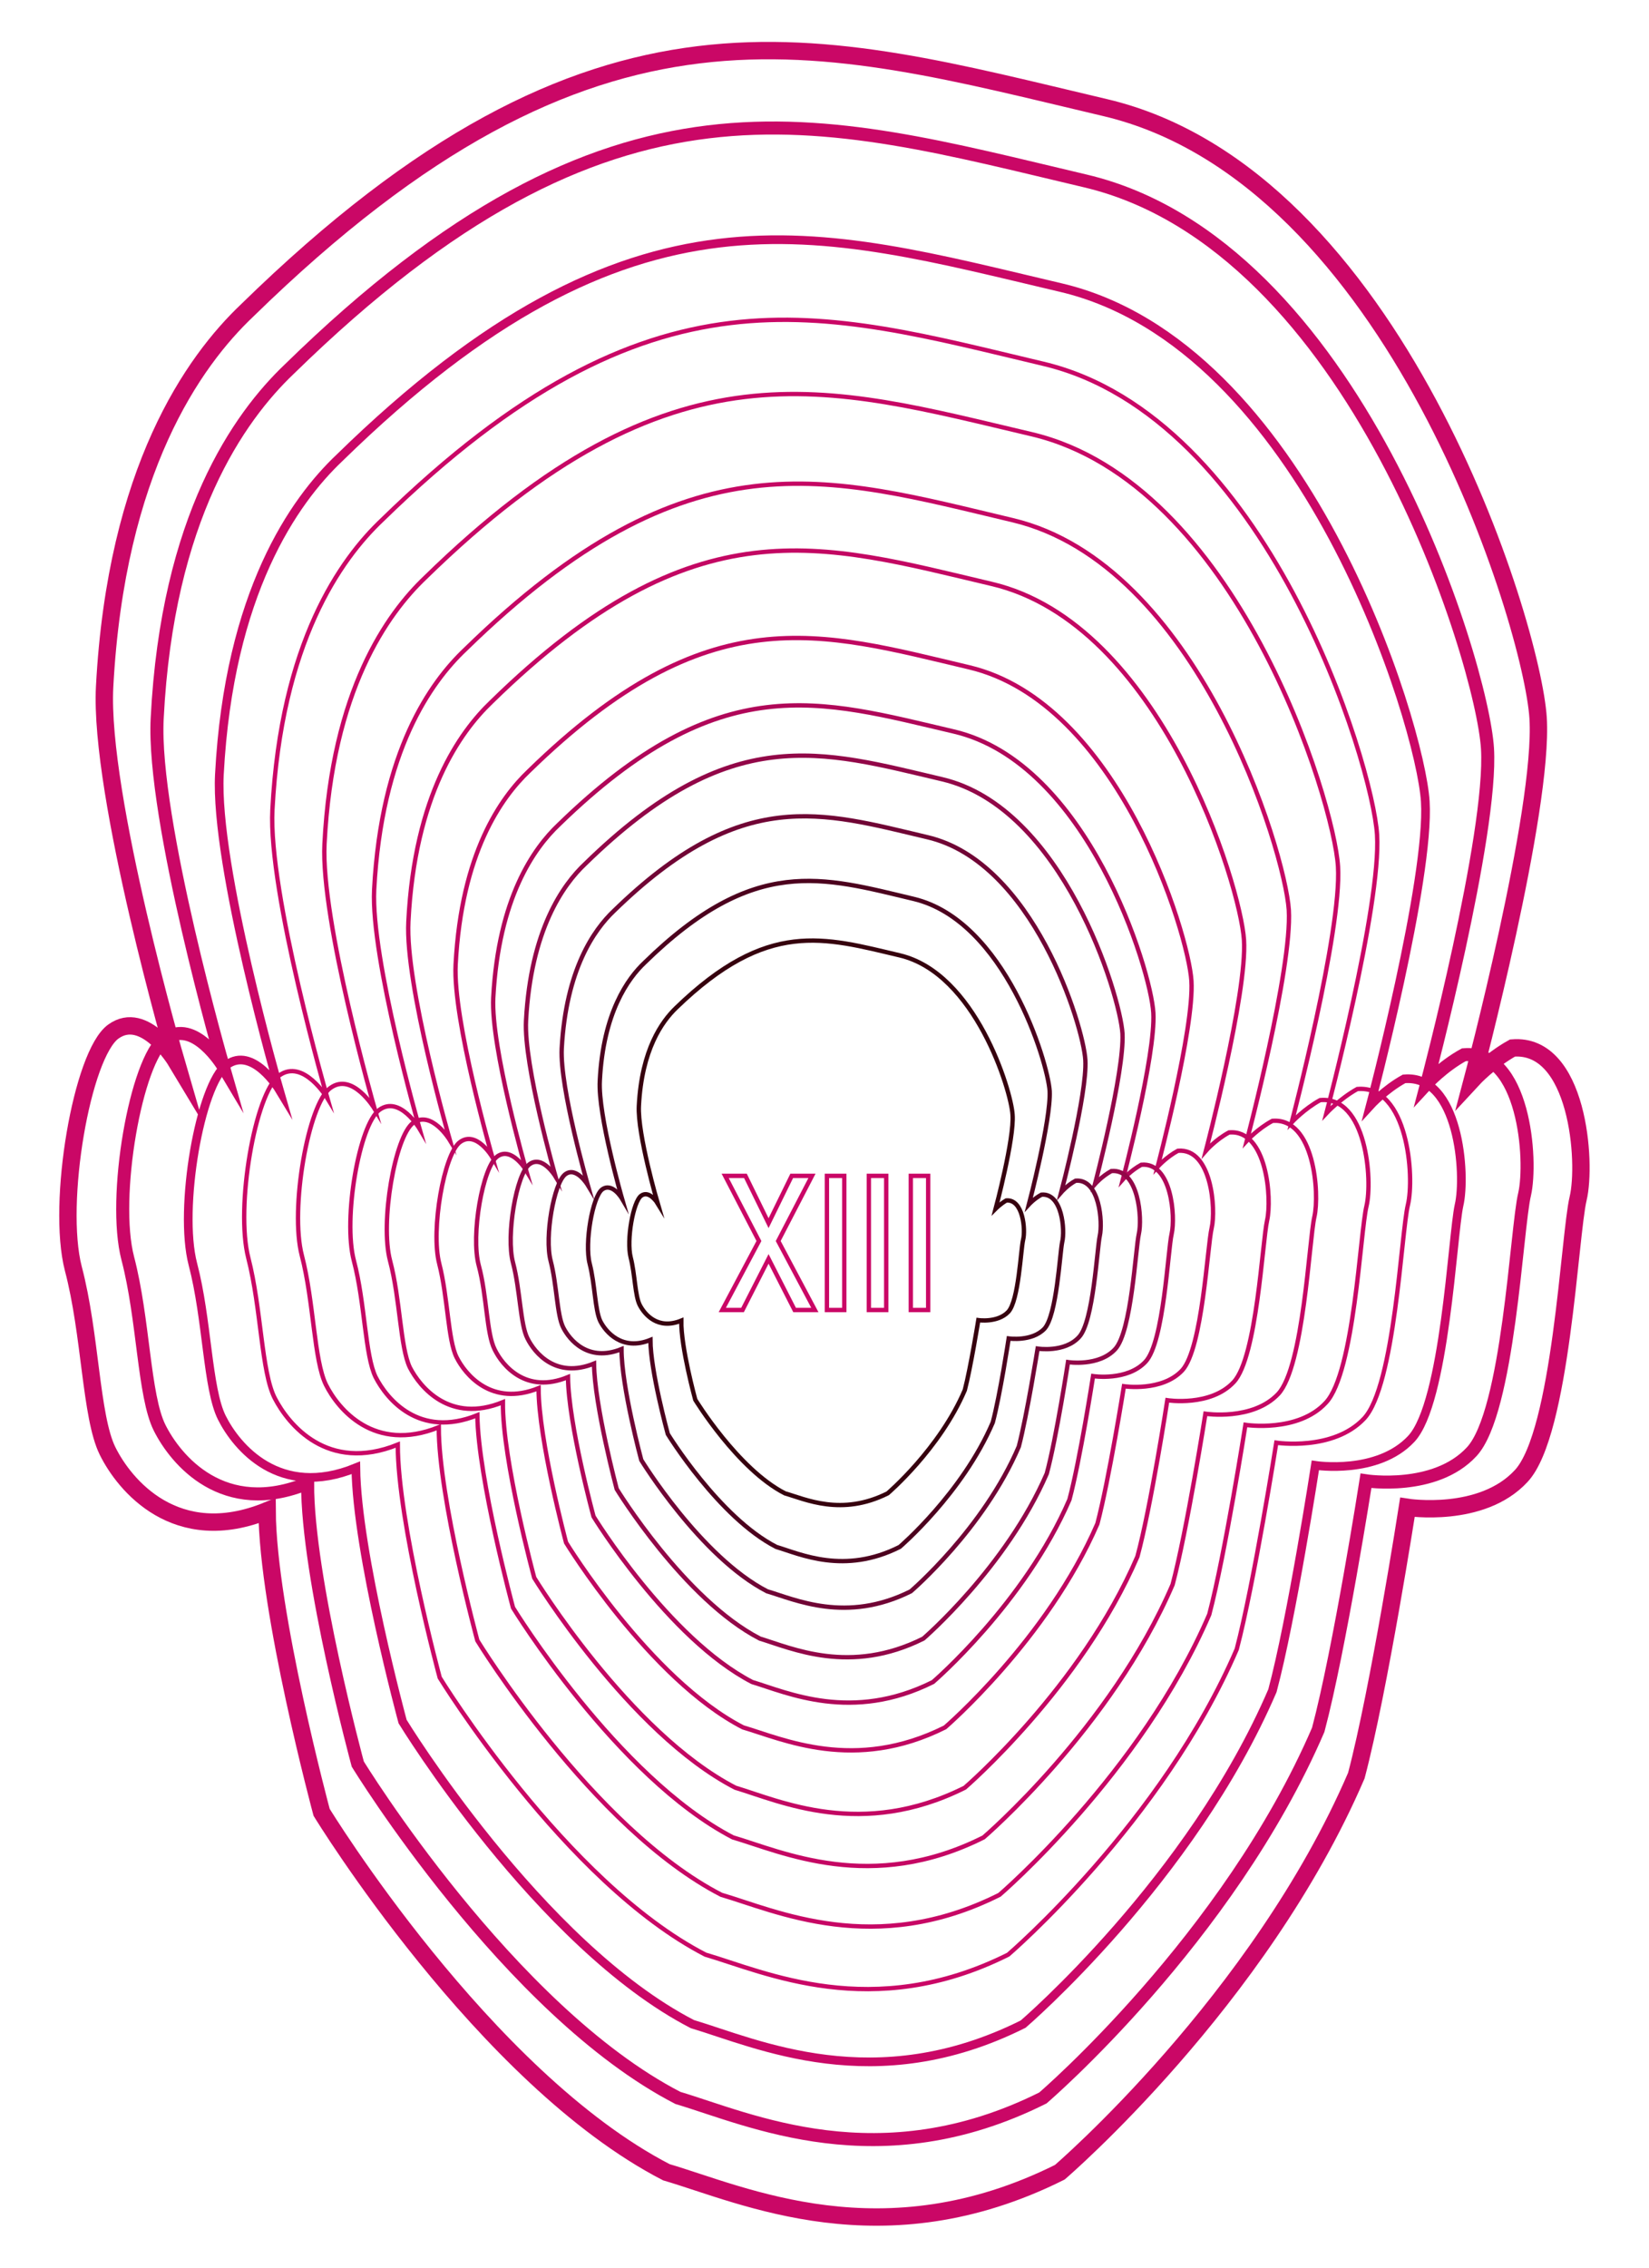
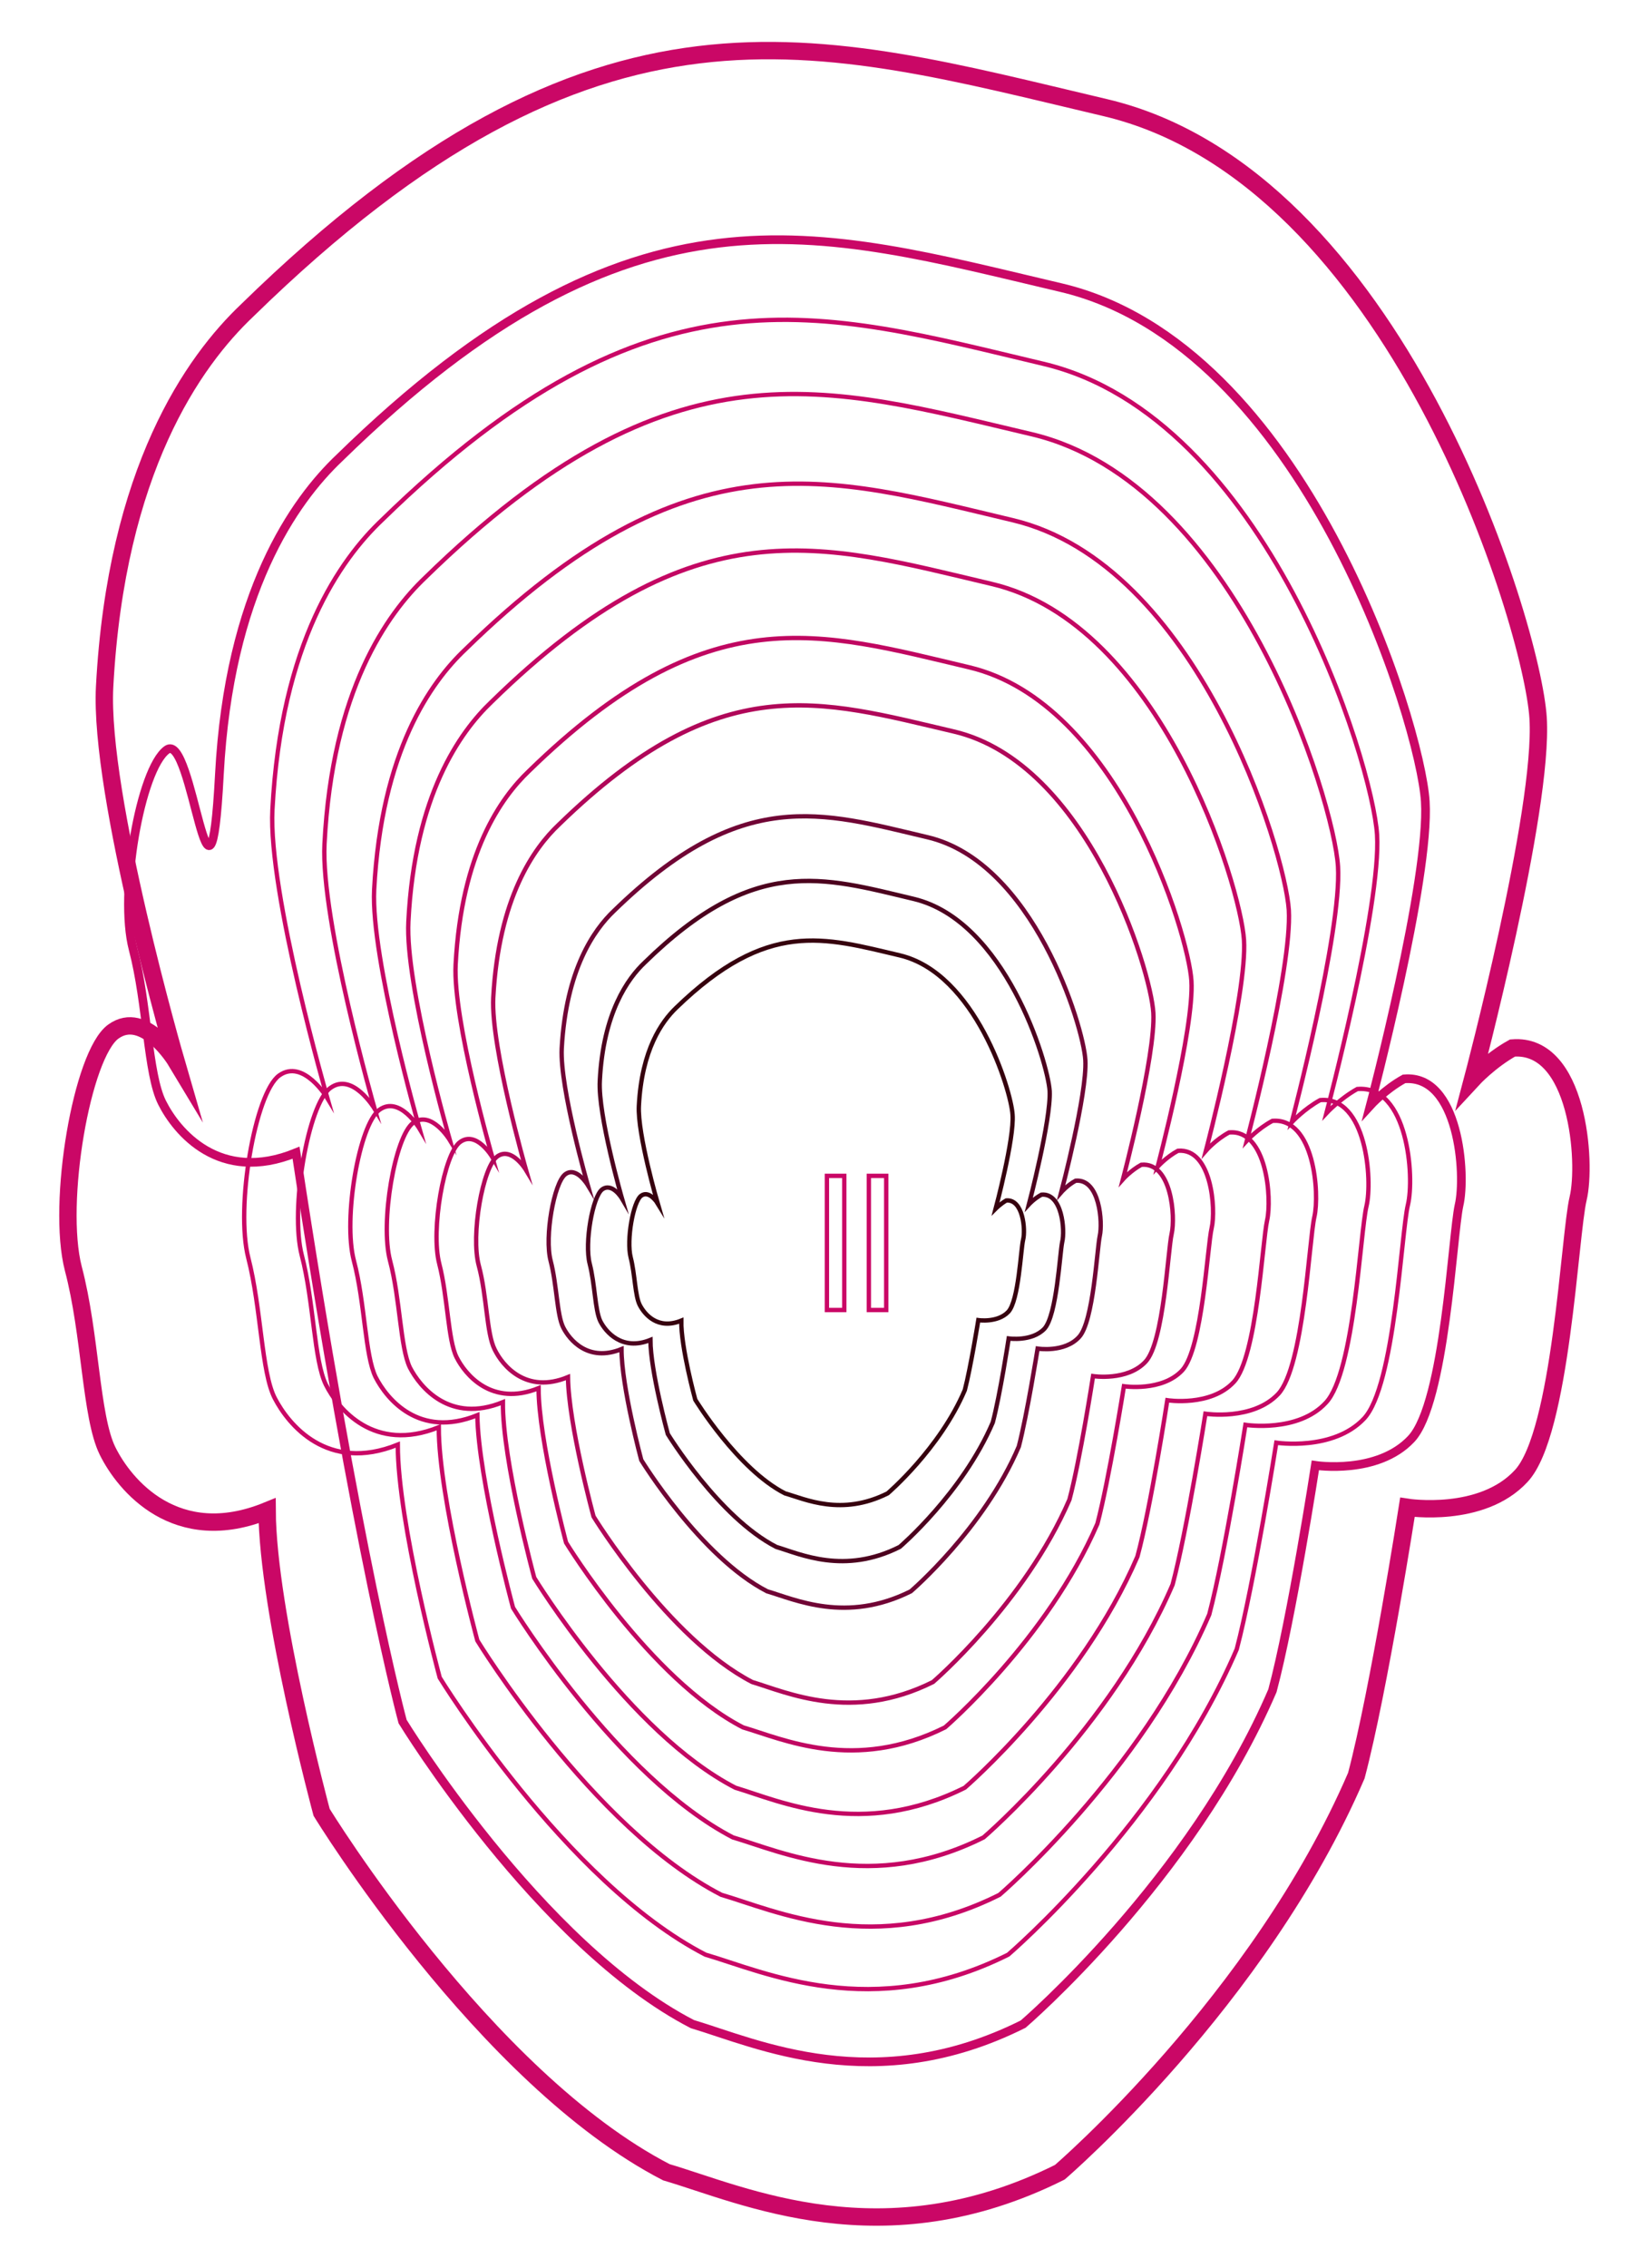
<svg xmlns="http://www.w3.org/2000/svg" version="1.1" id="Capa_1" x="0px" y="0px" viewBox="0 0 342 470" style="enable-background:new 0 0 342 470;" xml:space="preserve">
  <style type="text/css">
	.st0{fill:none;}
	.st1{fill:none;stroke:#CA0766;stroke-width:2.702;stroke-miterlimit:10;}
	.st2{fill:none;stroke:#CA0766;stroke-width:1.802;stroke-miterlimit:10;}
	.st3{fill:none;stroke:#CA0766;stroke-width:0.901;stroke-miterlimit:10;}
	.st4{fill:none;stroke:#C70765;stroke-width:0.901;stroke-miterlimit:10;}
	.st5{fill:none;stroke:#C50764;stroke-width:0.901;stroke-miterlimit:10;}
	.st6{fill:none;stroke:#C30763;stroke-width:0.901;stroke-miterlimit:10;}
	.st7{fill:none;stroke:#C00761;stroke-width:0.901;stroke-miterlimit:10;}
	.st8{fill:none;stroke:#B00759;stroke-width:0.901;stroke-miterlimit:10;}
	.st9{fill:none;stroke:#920748;stroke-width:0.901;stroke-miterlimit:10;}
	.st10{fill:none;stroke:#700535;stroke-width:0.901;stroke-miterlimit:10;}
	.st11{fill:none;stroke:#4C001E;stroke-width:0.901;stroke-miterlimit:10;}
	.st12{fill:none;stroke:#36000E;stroke-width:0.901;stroke-miterlimit:10;}
	.st13{fill:none;stroke:#CA0766;stroke-width:3.603;stroke-miterlimit:10;}
</style>
  <path class="st0" d="M-53.5,0h449.7v470H-53.5V0z" />
  <g>
-     <path class="st1" d="M74.2,365.6c0,0,31.3,51.1,66.4,69.2c14.8,4.4,41.7,17,75.7,0c0,0,38.4-32.9,57.1-76.3   c4.4-16.5,9.9-51.6,9.9-51.6s14.3,2.2,21.9-6c7.7-8.2,9.3-46.4,11-53.4c1.6-7,0-30-12.6-28.9c-4.4,2.4-7.7,6-7.7,6   s13.7-51.8,12.6-69.5c-1.1-17.7-27.4-104.4-83.4-117.6S127.4,10.6,60,76.5c-10.4,9.9-25.3,30.7-27.4,72.4   C31.5,169.7,46.3,221,46.3,221s-6-10.1-12.1-5.7c-6,4.4-11,32.9-7.7,45.5c3.3,12.6,3.3,28.5,6.6,35.1s13.2,18.7,30.7,11.5   C63.7,326.9,74.2,365.6,74.2,365.6z" />
-     <path class="st2" d="M83.5,356.8c0,0,28.3,46.3,60.1,62.7c13.4,4,37.8,15.4,68.6,0c0,0,34.8-29.8,51.7-69.1   c4-14.9,8.9-46.7,8.9-46.7s12.9,2,19.9-5.5s8.5-42,9.9-48.4c1.5-6.3,0-27.2-11.4-26.2c-4,2.2-7,5.5-7,5.5s12.4-47,11.4-63   S270.7,71.5,220,59.6S131.5,35.2,70.4,94.9c-9.4,8.9-22.9,27.9-24.9,65.6c-1,18.9,12.4,65.3,12.4,65.3s-5.5-9.1-10.9-5.1   c-5.5,4-10,29.8-7,41.3c3,11.4,3,25.8,6,31.8s11.9,16.9,27.8,10.4C74,321.8,83.5,356.8,83.5,356.8z" />
+     <path class="st2" d="M83.5,356.8c0,0,28.3,46.3,60.1,62.7c13.4,4,37.8,15.4,68.6,0c0,0,34.8-29.8,51.7-69.1   c4-14.9,8.9-46.7,8.9-46.7s12.9,2,19.9-5.5s8.5-42,9.9-48.4c1.5-6.3,0-27.2-11.4-26.2c-4,2.2-7,5.5-7,5.5s12.4-47,11.4-63   S270.7,71.5,220,59.6S131.5,35.2,70.4,94.9c-9.4,8.9-22.9,27.9-24.9,65.6s-5.5-9.1-10.9-5.1   c-5.5,4-10,29.8-7,41.3c3,11.4,3,25.8,6,31.8s11.9,16.9,27.8,10.4C74,321.8,83.5,356.8,83.5,356.8z" />
    <path class="st3" d="M91.2,347.7c0,0,26,42.4,55.1,57.4c12.3,3.6,34.6,14.1,62.8,0c0,0,31.9-27.3,47.4-63.3   c3.6-13.7,8.2-42.8,8.2-42.8s11.8,1.8,18.2-5s7.7-38.5,9.1-44.3s0-24.9-10.5-24c-3.6,2-6.4,5-6.4,5s11.4-43,10.5-57.7   s-22.8-86.6-69.2-97.6s-81.1-22.3-137.1,32.3c-8.7,8.2-21,25.5-22.8,60.1c-0.9,17.3,11.4,59.8,11.4,59.8s-5-8.3-10-4.7   s-9.1,27.3-6.4,37.8c2.7,10.5,2.7,23.7,5.5,29.1s10.9,15.5,25.5,9.6C82.5,315.6,91.2,347.7,91.2,347.7z" />
    <path class="st4" d="M99,340c0,0,23.8,38.9,50.6,52.7c11.3,3.3,31.8,13,57.7,0c0,0,29.3-25.1,43.5-58.1c3.3-12.5,7.5-39.3,7.5-39.3   s10.9,1.7,16.7-4.6c5.9-6.3,7.1-35.3,8.4-40.7s0-22.9-9.6-22c-3.3,1.8-5.9,4.6-5.9,4.6s10.4-39.5,9.6-53   c-0.8-13.5-20.9-79.5-63.5-89.6c-42.6-10-74.4-20.5-125.8,29.7c-7.9,7.5-19.3,23.4-20.9,55.2c-0.8,15.9,10.4,54.9,10.4,54.9   s-4.6-7.7-9.2-4.3c-4.6,3.3-8.4,25.1-5.9,34.7c2.5,9.6,2.5,21.7,5,26.8c2.5,5,10,14.2,23.4,8.8C91,310.5,99,340,99,340z" />
    <path class="st5" d="M106.4,333.2c0,0,21.5,35.1,45.6,47.6c10.2,3,28.7,11.7,52,0c0,0,26.4-22.6,39.2-52.4   c3-11.3,6.8-35.4,6.8-35.4s9.8,1.5,15.1-4.1c5.3-5.7,6.4-31.9,7.5-36.7s0-20.6-8.7-19.9c-3,1.6-5.3,4.1-5.3,4.1s9.4-35.6,8.7-47.8   c-0.8-12.2-18.9-71.7-57.3-80.8s-67.1-18.5-113.5,26.8c-7.2,6.8-17.4,21.1-18.9,49.8c-0.7,14.3,9.4,49.5,9.4,49.5s-4.1-6.9-8.3-3.9   s-7.6,22.6-5.3,31.3c2.3,8.7,2.3,19.6,4.5,24.1c2.3,4.5,9,12.8,21.1,7.9C99.2,306.6,106.4,333.2,106.4,333.2z" />
    <path class="st6" d="M110.8,327c0,0,19.6,32.1,41.7,43.5c9.3,2.8,26.2,10.7,47.6,0c0,0,24.1-20.7,35.8-47.9   c2.8-10.3,6.2-32.4,6.2-32.4s9,1.4,13.8-3.8s5.9-29.1,6.9-33.5s0-18.9-7.9-18.2c-2.8,1.5-4.8,3.8-4.8,3.8s8.6-32.6,7.9-43.7   c-0.7-11.1-17.2-65.6-52.4-73.8c-35.2-8.3-61.4-16.9-103.7,24.5c-6.5,6.2-15.9,19.3-17.2,45.5c-0.7,13.1,8.6,45.3,8.6,45.3   s-3.8-6.3-7.6-3.6c-3.8,2.8-6.9,20.7-4.8,28.6s2.1,17.9,4.1,22.1c2.1,4.1,8.3,11.7,19.3,7.2C104.2,302.7,110.8,327,110.8,327z" />
    <path class="st7" d="M117.4,319.7c0,0,17.3,28.3,36.7,38.3c8.2,2.4,23.1,9.4,41.9,0c0,0,21.2-18.2,31.6-42.2   c2.4-9.1,5.5-28.5,5.5-28.5s7.9,1.2,12.1-3.3c4.2-4.6,5.2-25.7,6.1-29.5c0.9-3.9,0-16.6-7-16c-2.4,1.3-4.2,3.3-4.2,3.3   s7.6-28.7,7-38.5s-15.2-57.7-46.1-65s-54-14.9-91.3,21.5c-5.8,5.5-14,17-15.2,40.1c-0.6,11.5,7.6,39.9,7.6,39.9s-3.3-5.6-6.7-3.1   c-3.3,2.4-6.1,18.2-4.3,25.2c1.8,7,1.8,15.8,3.6,19.4s7.3,10.3,17,6.4C111.7,298.4,117.4,319.7,117.4,319.7z" />
    <path class="st8" d="M123.1,314.3c0,0,15.5,25.3,32.9,34.3c7.3,2.2,20.7,8.4,37.5,0c0,0,19-16.3,28.3-37.8   c2.2-8.2,4.9-25.6,4.9-25.6s7.1,1.1,10.9-3c3.8-4.1,4.6-23,5.4-26.5c0.8-3.5,0-14.9-6.3-14.3c-2.2,1.2-3.8,3-3.8,3   s6.8-25.7,6.3-34.5s-13.6-51.8-41.4-58.3c-27.8-6.5-48.4-13.3-81.9,19.3c-5.2,4.9-12.5,15.2-13.6,35.9c-0.5,10.3,6.8,35.7,6.8,35.7   s-3-5-6-2.8s-5.5,16.3-3.8,22.6c1.7,6.3,1.6,14.1,3.3,17.4c1.6,3.3,6.5,9.3,15.2,5.7C117.9,295.2,123.1,314.3,123.1,314.3z" />
-     <path class="st9" d="M127.9,308.6c0,0,14,22.9,29.7,31c6.6,2,18.7,7.6,33.9,0c0,0,17.2-14.8,25.6-34.2c2-7.4,4.4-23.1,4.4-23.1   s6.4,1,9.8-2.7c3.4-3.7,4.2-20.8,4.9-23.9s0-13.5-5.7-13c-2,1.1-3.4,2.7-3.4,2.7s6.1-23.2,5.7-31.2c-0.5-7.9-12.3-46.8-37.4-52.7   c-25.1-5.9-43.8-12-74,17.5c-4.7,4.4-11.3,13.8-12.3,32.5c-0.5,9.3,6.1,32.3,6.1,32.3s-2.7-4.5-5.4-2.5s-4.9,14.8-3.4,20.4   c1.5,5.7,1.5,12.8,3,15.7c1.5,3,5.9,8.4,13.8,5.2C123.3,291.3,127.9,308.6,127.9,308.6z" />
    <path class="st10" d="M133,302.6c0,0,12.3,20.1,26.1,27.2c5.8,1.7,16.4,6.7,29.8,0c0,0,15.1-12.9,22.4-30   c1.7-6.5,3.9-20.3,3.9-20.3s5.6,0.9,8.6-2.4c3-3.2,3.7-18.2,4.3-21c0.6-2.7,0-11.8-5-11.4c-1.7,0.9-3,2.4-3,2.4s5.4-20.4,5-27.4   s-10.8-41.1-32.8-46.2c-22-5.2-38.4-10.6-65,15.3c-4.1,3.9-9.9,12.1-10.8,28.5c-0.4,8.2,5.4,28.3,5.4,28.3s-2.4-4-4.7-2.2   s-4.3,12.9-3,17.9s1.3,11.2,2.6,13.8c1.3,2.6,5.2,7.3,12.1,4.5C128.9,287.4,133,302.6,133,302.6z" />
    <path class="st11" d="M138.5,297.2c0,0,10.6,17.3,22.5,23.4c5,1.5,14.1,5.8,25.6,0c0,0,13-11.1,19.3-25.8   c1.5-5.6,3.3-17.4,3.3-17.4s4.8,0.7,7.4-2c2.6-2.8,3.2-15.7,3.7-18c0.6-2.4,0-10.2-4.3-9.8c-1.5,0.8-2.6,2-2.6,2s4.6-17.5,4.3-23.5   c-0.4-6-9.3-35.3-28.2-39.8s-33-9.1-55.8,13.2c-3.5,3.3-8.6,10.4-9.3,24.5c-0.4,7.1,4.6,24.4,4.6,24.4s-2-3.4-4.1-1.9   c-2,1.5-3.7,11.1-2.6,15.4c1.1,4.3,1.1,9.6,2.2,11.9c1.1,2.2,4.5,6.3,10.4,3.9C134.9,284.1,138.5,297.2,138.5,297.2z" />
    <path class="st12" d="M144.2,290.1c0,0,8.8,14.4,18.6,19.4c4.2,1.2,11.7,4.8,21.3,0c0,0,10.8-9.2,16-21.4   c1.2-4.6,2.8-14.5,2.8-14.5s4,0.6,6.2-1.7c2.2-2.3,2.6-13,3.1-15s0-8.4-3.5-8.1c-1.2,0.7-2.2,1.7-2.2,1.7s3.9-14.6,3.5-19.5   c-0.3-5-7.7-29.3-23.4-33s-27.4-7.5-46.4,10.9c-2.9,2.8-7.1,8.6-7.7,20.3c-0.3,5.9,3.9,20.2,3.9,20.2s-1.7-2.8-3.4-1.6   s-3.1,9.2-2.2,12.8c0.9,3.5,0.9,8,1.9,9.9s3.7,5.2,8.6,3.2C141.2,279.2,144.2,290.1,144.2,290.1z" />
    <path class="st13" d="M66.7,375.6c0,0,33.7,55.1,71.5,74.6c16,4.7,44.9,18.3,81.6,0c0,0,41.4-35.5,61.5-82.2   c4.7-17.7,10.6-55.6,10.6-55.6s15.4,2.4,23.6-6.5c8.3-8.9,10-50,11.8-57.5s0-32.3-13.6-31.2c-4.7,2.6-8.3,6.5-8.3,6.5   s14.8-55.8,13.6-74.9S289.5,36.5,229.2,22.3S124-6.7,51.3,64.3c-11.2,10.6-27.2,33.1-29.6,78c-1.2,22.5,14.8,77.6,14.8,77.6   s-6.5-10.8-13-6.1s-11.8,35.5-8.3,49.1c3.6,13.6,3.6,30.7,7.1,37.8s14.2,20.1,33.1,12.4C55.5,334,66.7,375.6,66.7,375.6z" />
    <g>
-       <path class="st3" d="M164.8,271.5l-5.4-10.6l-5.4,10.6h-4.2l7.6-14.3l-7-13.5h4.2l4.8,9.8l4.8-9.8h4.2l-7,13.5l7.6,14.3H164.8z" />
      <path class="st3" d="M171.5,243.7h3.6v27.8h-3.6V243.7z" />
      <path class="st3" d="M180.2,243.7h3.6v27.8h-3.6V243.7z" />
-       <path class="st3" d="M188.9,243.7h3.6v27.8h-3.6V243.7z" />
    </g>
  </g>
</svg>